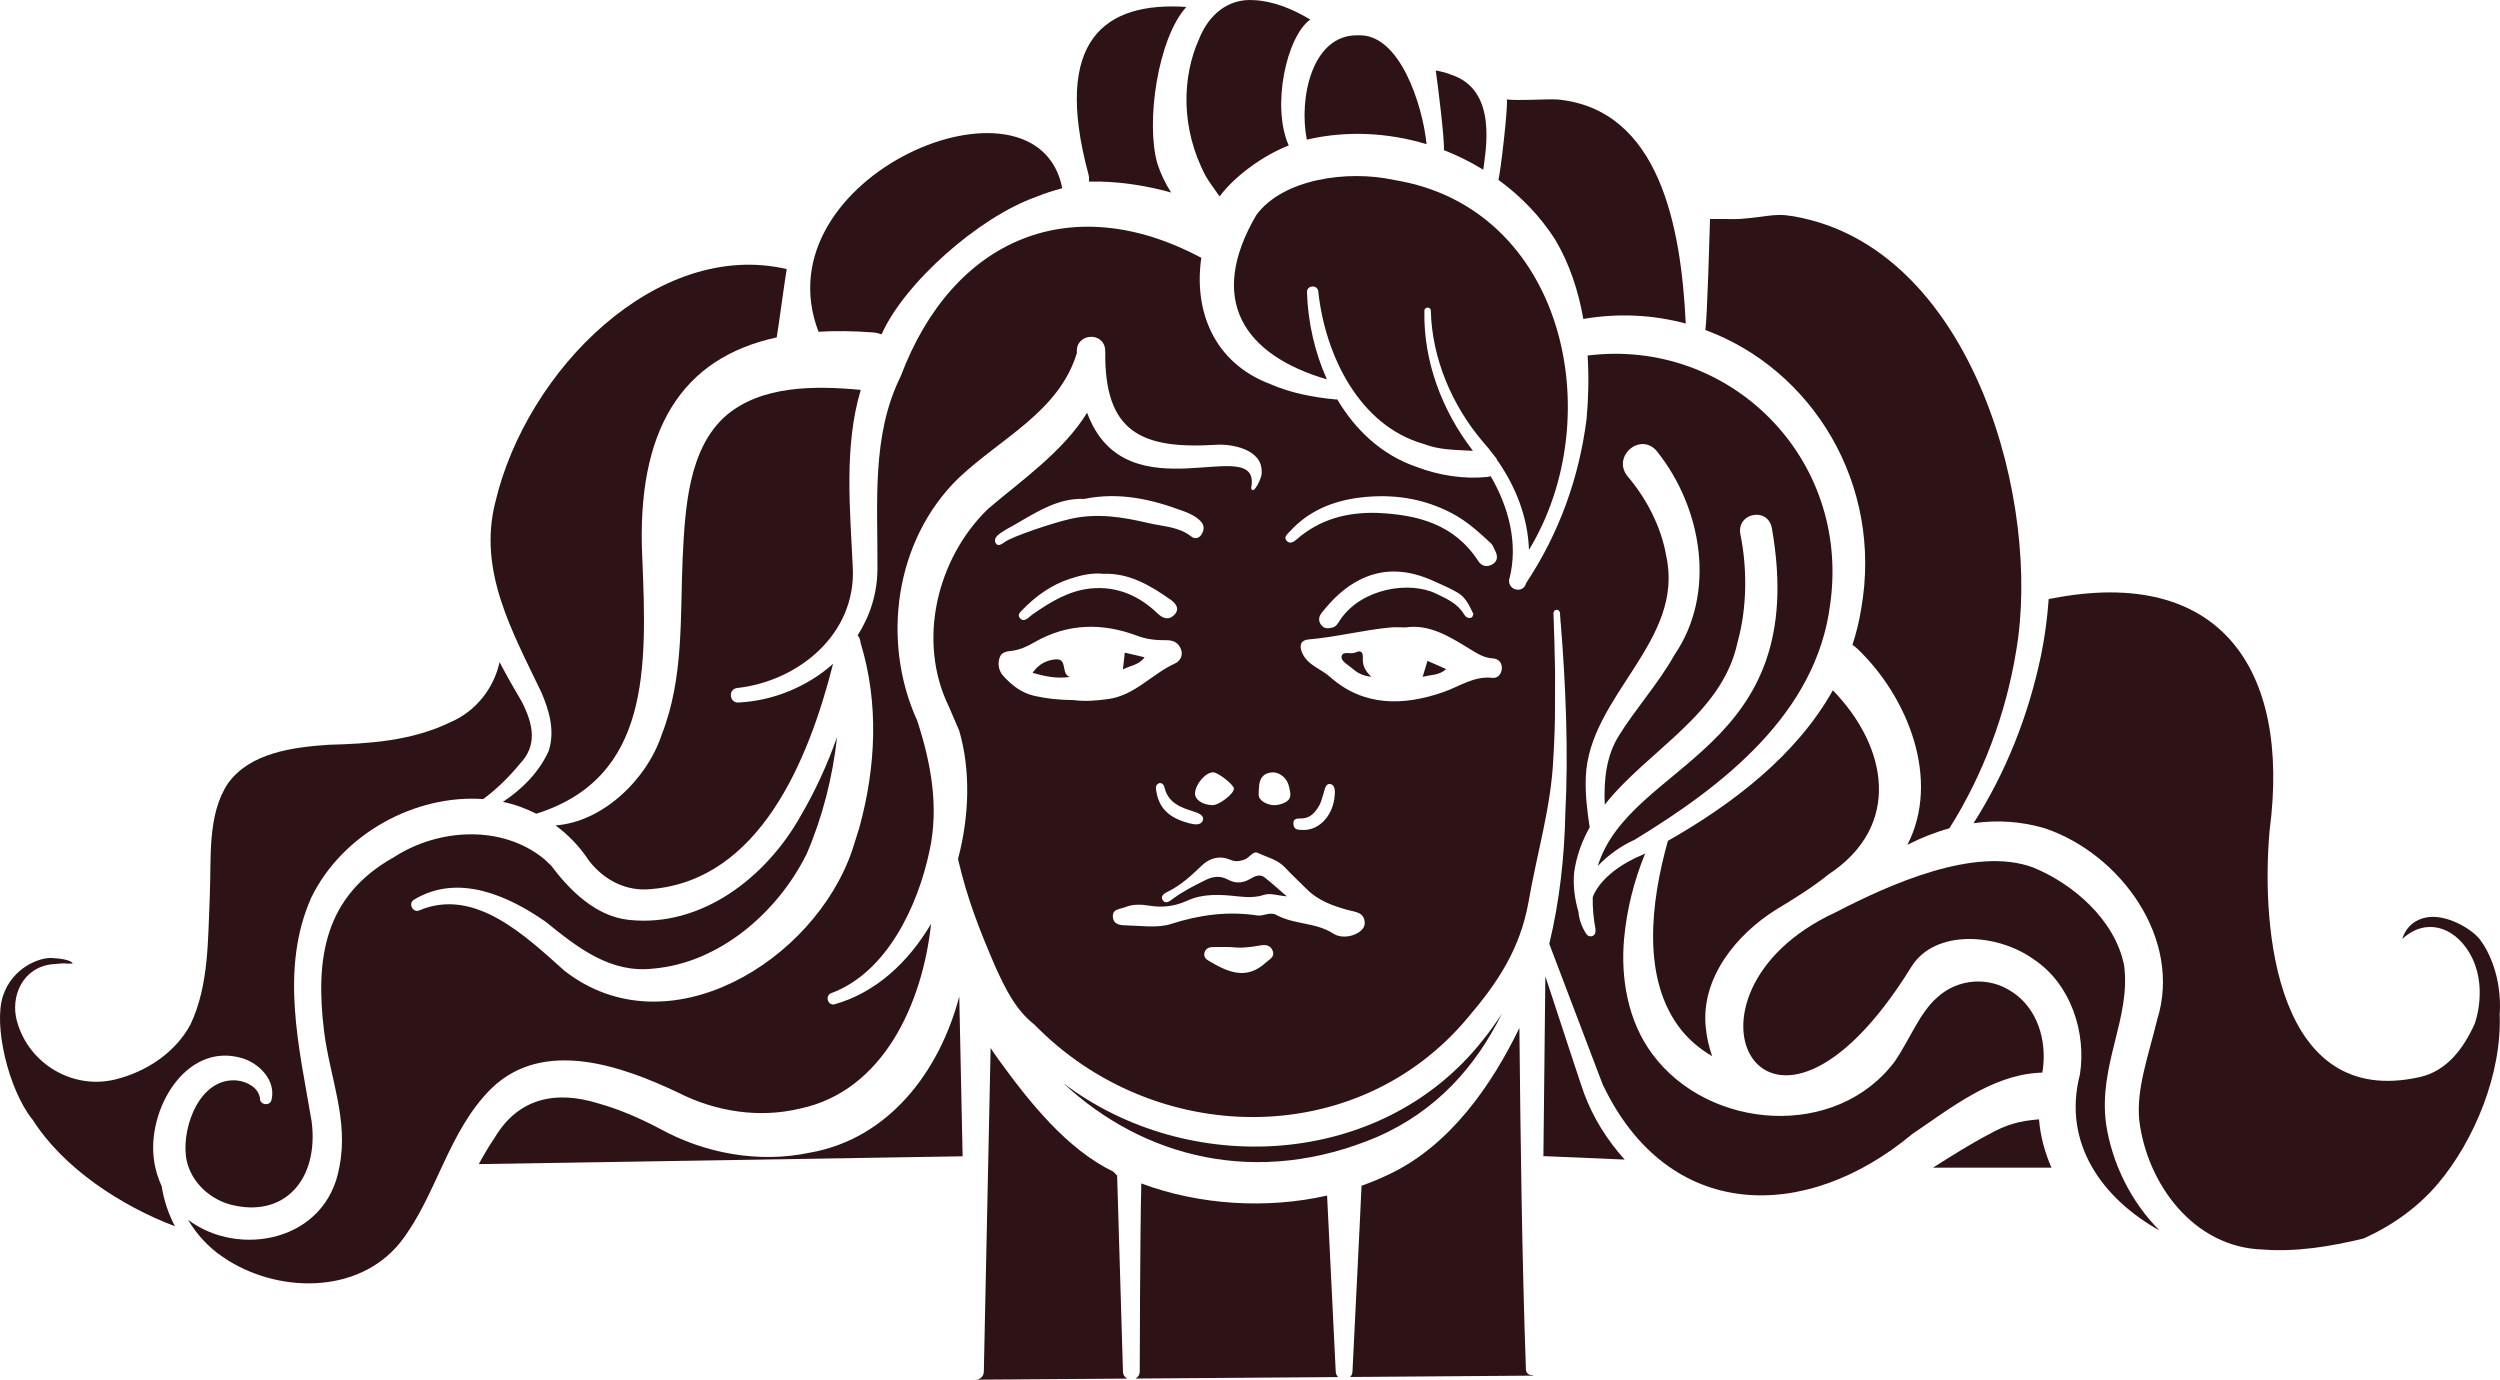
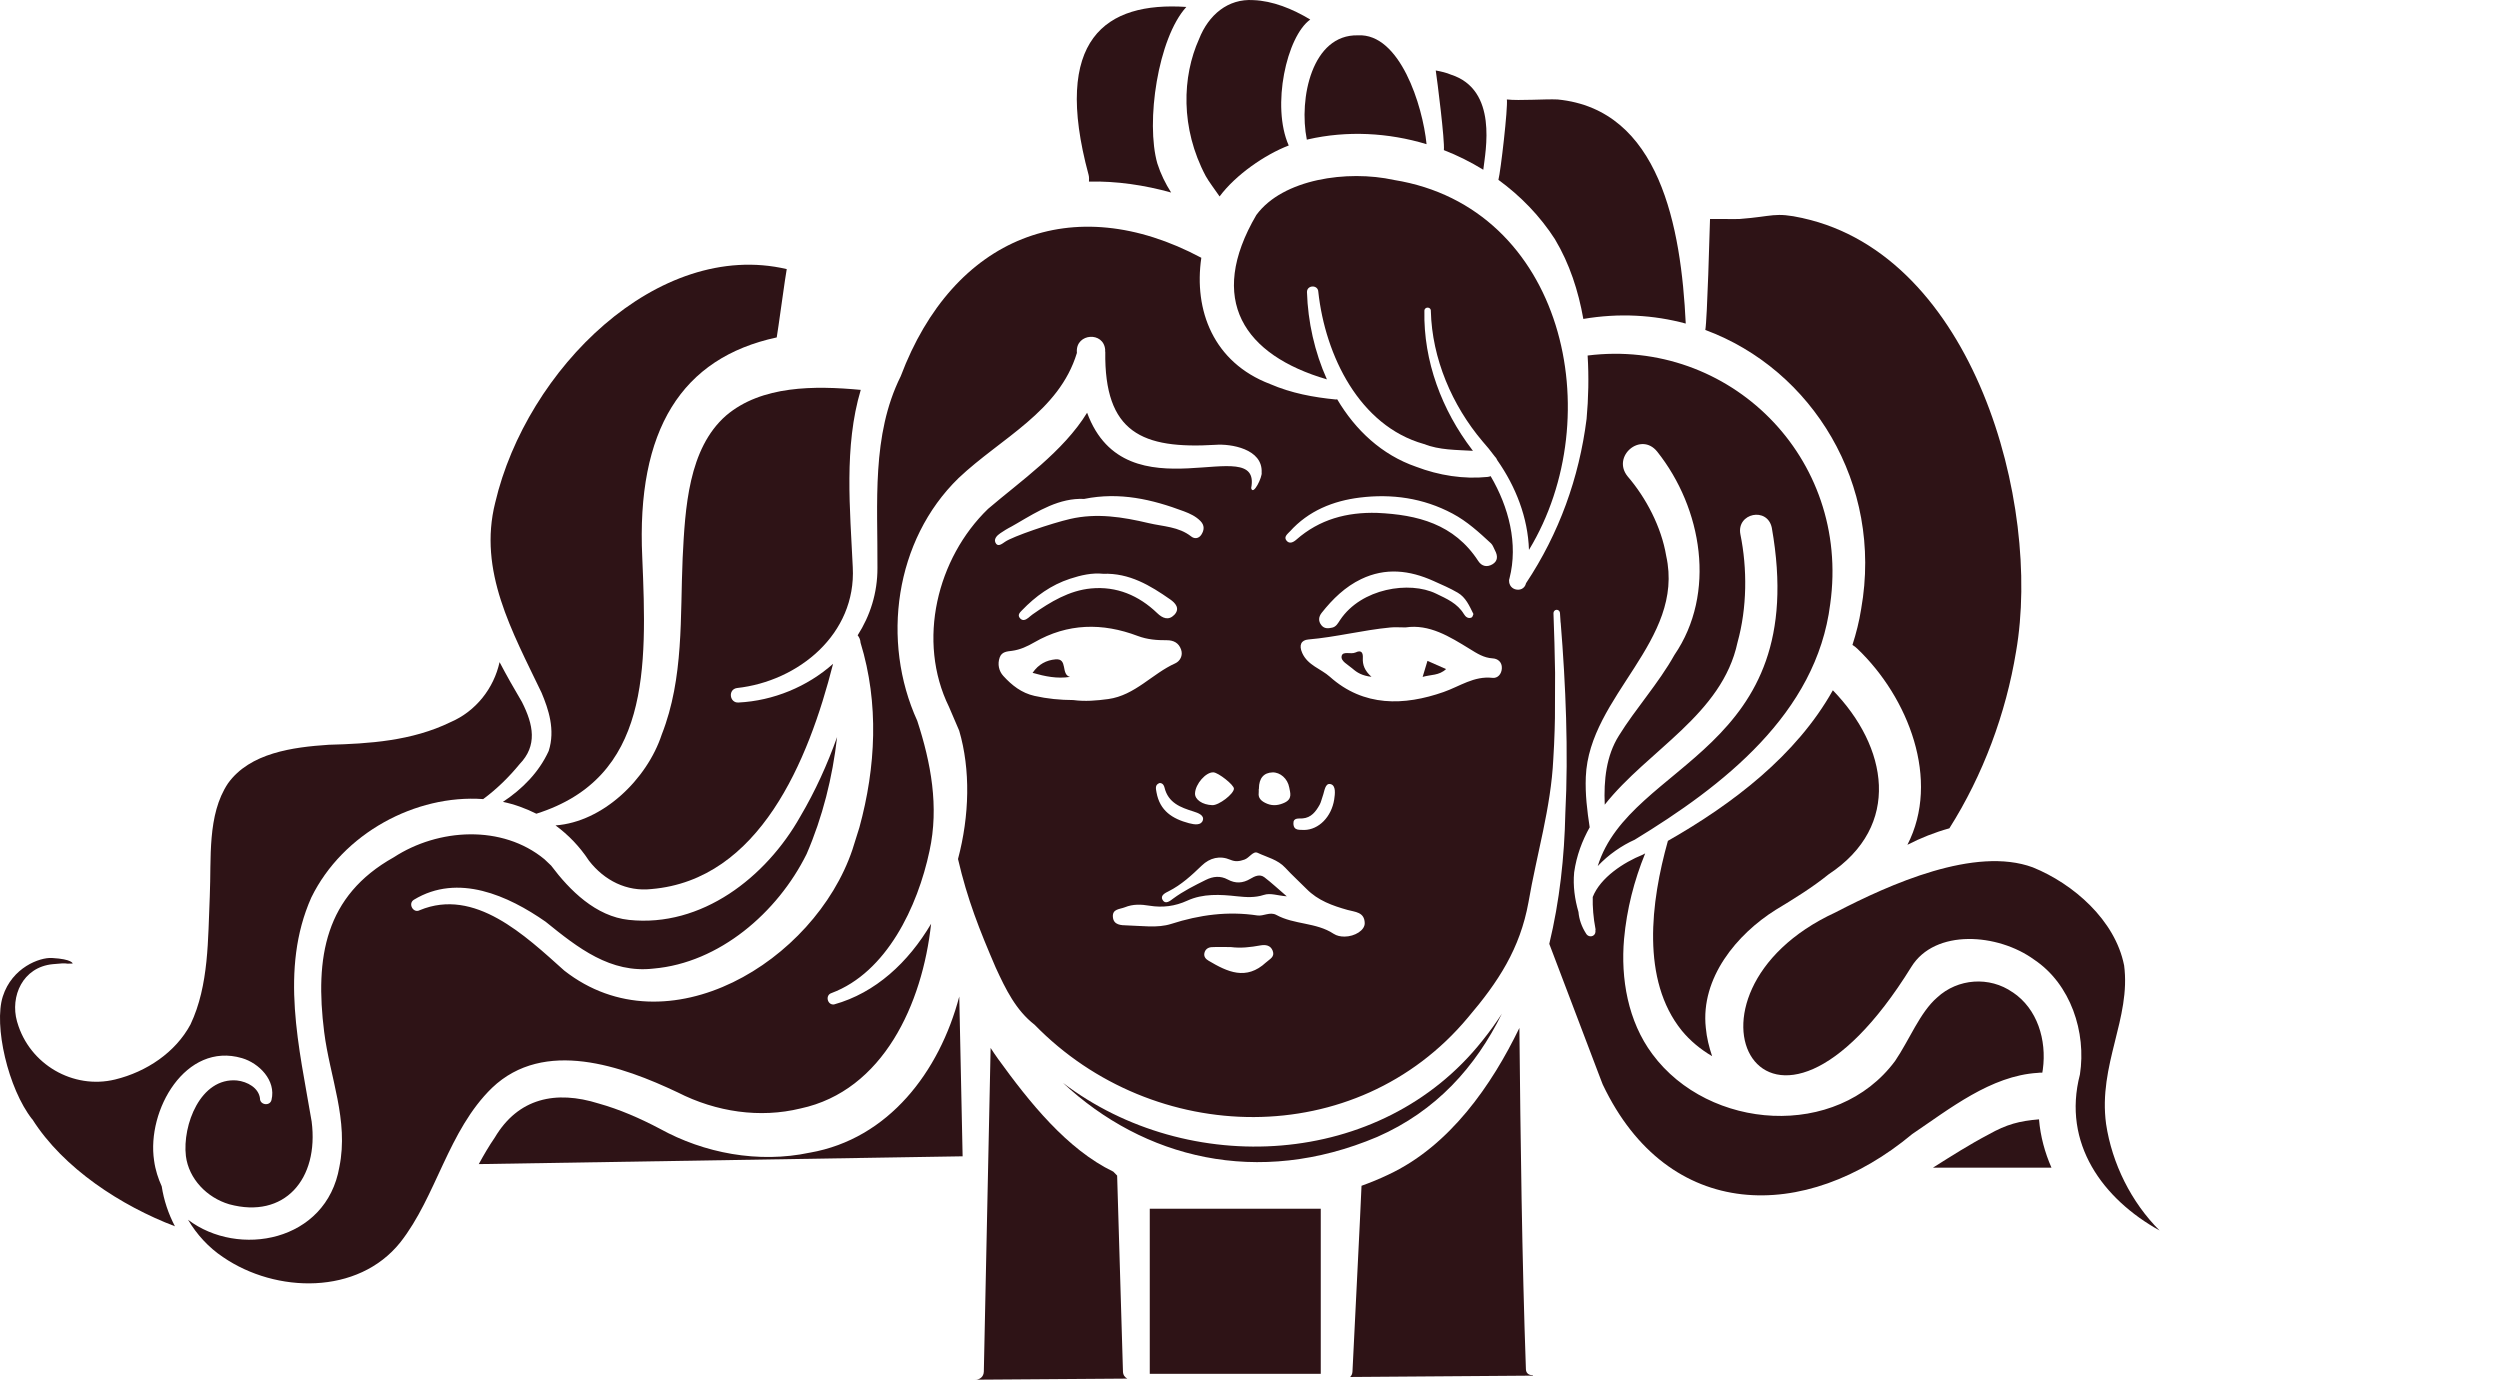
<svg xmlns="http://www.w3.org/2000/svg" width="424" height="234" viewBox="0 0 424 234" fill="none">
  <path d="M263.738 40.608C266.203 44.732 267.692 49.336 268.534 54.091C274.612 53.061 280.48 53.408 285.902 54.876C285.124 38.514 281.502 18.565 264.167 16.87C262.123 16.767 257.668 17.111 255.565 16.87C255.758 18.295 254.513 29.091 254.13 30.503C257.878 33.232 261.176 36.613 263.742 40.604L263.738 40.608Z" fill="#2E1316" />
  <path d="M213.091 36.433C204.615 50.881 210.992 60.227 225.042 64.342C222.955 59.699 221.82 54.554 221.664 49.572C221.609 48.315 223.549 48.233 223.586 49.504C224.764 60.308 230.561 72.212 241.456 75.293C244.156 76.353 246.992 76.288 249.81 76.46C249.764 76.404 249.722 76.344 249.68 76.288C244.56 69.586 241.397 61.261 241.578 52.696C241.599 51.971 242.726 52.005 242.672 52.752C242.865 60.819 246.285 68.762 251.421 74.834C252.14 75.64 252.83 76.486 253.478 77.365C253.688 77.571 253.84 77.799 253.949 78.069C257.062 82.514 259.14 87.775 259.313 93.263C273.064 70.59 265.244 35.167 236.429 30.524C228.495 28.778 217.571 30.37 213.099 36.433H213.091Z" fill="#2E1316" />
  <path d="M184.625 29.654C184.726 30.031 184.709 30.422 184.688 30.795C189.387 30.696 194.103 31.391 198.625 32.653C197.657 31.134 196.845 29.49 196.286 27.727C194.288 20.754 196.374 6.478 201.203 1.178C187.502 0.26 178.395 6.619 184.625 29.654Z" fill="#2E1316" />
  <path d="M251.568 28.787C251.922 25.633 254.126 15.219 246.049 12.648C245.359 12.344 244.396 12.116 243.504 11.953C243.753 13.605 245.057 23.882 244.88 25.461C247.202 26.362 249.44 27.482 251.568 28.791V28.787Z" fill="#2E1316" />
  <path d="M203.361 6.619C200.505 12.948 200.164 21.706 204.489 29.855C204.951 30.726 206.268 32.456 206.844 33.318C209.558 29.654 214.542 26.216 218.568 24.676C215.602 17.999 218.21 6.169 222.219 3.315C219.199 1.492 215.834 0.144 212.582 0.02C208.258 -0.263 204.968 2.53 203.361 6.619Z" fill="#2E1316" />
  <path d="M83.992 85.231C81.064 96.859 86.865 107.076 91.854 117.499C93.015 120.267 94.21 123.772 93.061 127.36C91.404 130.999 88.569 133.831 85.296 135.998C87.256 136.405 89.153 137.1 90.966 138.006C110.274 131.891 109.723 113.397 108.928 94.551C107.902 72.877 115.625 60.699 131.732 57.227C131.875 56.584 133.272 46.26 133.431 45.638C111.591 40.531 89.3 62.621 83.992 85.235V85.231Z" fill="#2E1316" />
-   <path d="M413.525 200.693C419.582 193.497 424.386 182.147 423.94 171.84L423.97 171.828C424.285 165.67 422.077 161.285 420.621 159.371C419.166 157.461 414.724 154.908 411.392 155.62C408.061 156.328 407.442 159.229 407.442 159.229C411.392 155.62 416.108 157.144 418.749 161.495C422.148 167.086 419.721 173.591 419.721 173.6C417.761 177.964 414.875 181.701 410.328 182.684C386.195 188.056 383.389 157.938 384.933 140.773C388.538 113.221 376.318 95.988 348.012 101.498C347.831 101.549 347.642 101.567 347.461 101.588C347.225 104.832 346.801 108.072 346.136 111.264C344.016 121.382 340.213 130.973 334.711 139.615C338.72 139.048 342.842 139.276 346.927 140.52C359.576 144.846 370.189 159.16 365.848 172.982C364.317 179.255 362.302 184.671 362.819 190.013C364.161 200.891 372.12 211.549 383.696 211.914C389.316 212.369 395.176 211.434 400.88 210.043C405.692 207.876 410.092 204.77 413.521 200.693H413.525Z" fill="#2E1316" />
  <path d="M337.277 192.399C334.084 194.072 330.967 196.055 327.833 198.033H347.928C346.805 195.467 346.056 192.738 345.816 189.841C342.463 190.12 340.339 190.678 337.277 192.399Z" fill="#2E1316" />
  <path d="M230.3 5.993C222.526 5.808 220.238 16.66 221.639 23.693C221.702 23.68 221.757 23.655 221.816 23.642C228.462 22.123 235.441 22.487 241.944 24.453C241.292 17.887 237.418 5.594 230.3 5.993Z" fill="#2E1316" />
  <path d="M301.184 154.294C304.268 152.432 307.339 150.544 310.161 148.266C322.608 140.044 320.143 126.626 310.851 117.074C304.659 128.132 293.852 136.354 282.877 142.61C279.971 152.969 278.313 166.211 285.221 174.78C286.651 176.53 288.422 177.977 290.374 179.127C289.86 177.59 289.456 176.003 289.305 174.316C288.392 165.846 294.58 158.427 301.184 154.294Z" fill="#2E1316" />
  <path d="M305.753 36.991C300.907 35.927 300.806 36.708 295.022 37.141C294.542 37.18 290.437 37.115 290.02 37.141C289.962 38.931 289.549 54.198 289.221 55.962C307.301 62.638 319.416 82.047 315.655 103.27C315.327 105.39 314.805 107.419 314.174 109.385C314.465 109.556 314.742 109.767 315.016 110.033C323.669 118.301 329.146 132.299 323.496 143.279C325.78 142.104 328.161 141.16 330.614 140.482C336.314 131.466 340.205 121.03 341.929 110.479C346.287 85.316 334.707 43.372 305.745 36.995L305.753 36.991Z" fill="#2E1316" />
  <path d="M254.719 171.926C253.693 173.501 252.599 175.033 251.421 176.488C234.204 198.239 201.447 199.775 180.276 183.654C193.939 196.402 213.276 201.41 233.569 192.823C243.584 188.442 250.256 180.95 254.719 171.926Z" fill="#2E1316" />
-   <path d="M262.093 165.571C262.009 174.861 261.866 187.46 261.761 196.119C261.832 196.115 261.883 196.076 261.958 196.085L275.541 196.664C272.593 193.394 270.203 189.601 268.655 185.426C268.58 185.357 264.726 173.595 262.093 165.576V165.571Z" fill="#2E1316" />
  <path d="M189.471 199.384C189.471 199.372 188.815 198.719 188.815 198.711C180.923 194.896 174.542 186.876 169.275 179.594C168.821 178.993 168.43 178.35 168.009 177.732C167.614 196.647 166.848 232.584 166.857 232.61C166.84 233.519 166.146 233.987 165.452 233.996L191.192 233.811C190.788 233.605 190.472 233.219 190.455 232.614L189.467 199.38L189.471 199.384Z" fill="#2E1316" />
  <path d="M115.777 94.645C115.339 104.545 116.012 114.972 112.235 124.571C109.719 132.191 102.236 139.409 94.214 139.988C96.33 141.55 98.269 143.503 99.888 145.97C102.505 149.347 106.303 151.248 110.485 150.784C128.796 149.227 137.116 129.055 141.289 112.586C136.931 116.461 131.152 118.855 125.254 119.147C123.731 119.258 123.424 116.937 124.976 116.692C135.4 115.555 145.239 107.548 144.629 96.19C144.179 86.424 143.111 75.735 145.984 66.123C138.118 65.393 129.175 65.359 123.151 70.47C116.744 76.074 116.197 86.166 115.777 94.645Z" fill="#2E1316" />
-   <path d="M138.82 56.262C141.706 56.095 144.785 56.129 148.087 56.382C148.621 56.425 149.08 56.55 149.517 56.708C153.366 48.019 165.969 36.841 175.728 33.387C177.184 32.786 178.669 32.322 180.162 31.923C175.893 10.116 128.716 29.859 138.82 56.266V56.262Z" fill="#2E1316" />
  <path d="M137.352 195.488C128.615 197.35 119.411 195.574 111.915 191.437C108.55 189.661 105.058 188.138 101.533 187.155C94.252 184.872 87.896 186.232 83.92 192.922C82.932 194.355 82.049 195.879 81.199 197.432L163.26 196.11L162.692 169.008C159.335 181.753 150.72 193.141 137.352 195.492V195.488Z" fill="#2E1316" />
  <path d="M44.097 186.297C43.874 184.512 41.977 183.443 40.176 183.246C33.997 182.718 30.914 190.82 31.528 196.067C32.012 199.921 35.078 203.122 38.873 204.242C48.211 206.782 54.121 200.011 52.855 190.202C50.764 177.762 47.382 164.404 52.796 152.222C58.134 141.306 70.527 134.71 81.948 135.526C84.249 133.826 86.318 131.801 88.131 129.587C91.156 126.454 90.487 122.94 88.522 119.057C87.185 116.804 85.914 114.555 84.728 112.298C83.756 116.709 80.736 120.623 76.407 122.477C69.845 125.682 62.496 126.133 55.753 126.313C49.683 126.716 42.385 127.673 38.662 132.865C35.108 138.212 35.861 145.592 35.579 152.007C35.255 159.186 35.465 167.082 32.31 173.741C29.774 178.479 24.86 181.783 19.518 183.083C12.426 184.812 5.001 180.534 2.936 173.398C2.919 173.342 2.906 173.291 2.885 173.235C1.695 168.987 3.84 164.022 8.947 163.524C12.001 163.224 10.52 163.524 12.325 163.417C12.325 163.417 12.296 162.671 8.808 162.473C6.73 162.357 2.057 164.078 0.479 168.987C-1.094 173.896 1.371 184.628 5.46 189.828L5.472 189.807C10.76 198.192 20.633 204.538 29.669 207.979C28.558 205.855 27.788 203.568 27.427 201.2C26.829 199.874 26.354 198.453 26.135 196.844C24.844 188.318 31.465 176.651 41.035 179.457C43.92 180.302 46.852 183.212 46.049 186.541C45.797 187.648 44.072 187.43 44.089 186.288L44.097 186.297Z" fill="#2E1316" />
  <path d="M360.24 163.692C358.722 156.084 351.68 149.905 344.764 147.103C334.976 143.49 320.547 149.935 311.31 154.736C281.241 168.609 299.523 203.808 324.161 163.984C328.174 157.487 338.85 158.277 345 162.761C351.196 166.906 353.863 175.076 352.757 182.225C349.707 193.969 356.677 203.366 366.264 208.692C361.473 203.92 358.196 197.338 357.191 190.622C355.836 180.56 361.448 172.716 360.245 163.688L360.24 163.692Z" fill="#2E1316" />
  <path d="M165.342 233.987L165.355 234H165.43C165.401 234 165.372 233.987 165.342 233.987Z" fill="#2E1316" />
  <path d="M258.795 232.232C258.127 213.36 257.883 193.549 257.689 174.338C253.011 184.001 245.902 194.36 235.424 199.238C233.947 199.946 232.437 200.56 230.914 201.109C230.809 204.216 229.379 232.309 229.379 232.618C229.362 233.017 229.207 233.313 228.988 233.537L259.914 233.309L260.007 233.21V233.206C259.439 233.292 258.808 232.983 258.795 232.232Z" fill="#2E1316" />
  <path d="M212.271 218.913C212.245 218.801 212.212 218.685 212.178 218.578C212.17 218.557 212.157 218.505 212.136 218.458C212.128 218.436 212.115 218.411 212.111 218.398C212.065 218.308 212.018 218.218 211.964 218.132C211.909 218.042 211.854 217.96 211.795 217.874C211.724 217.797 211.656 217.716 211.581 217.643C211.534 217.591 211.484 217.548 211.434 217.497C211.211 217.381 210.979 217.214 210.769 217.089C210.727 217.072 210.676 217.059 210.63 217.046C210.491 217.003 210.352 216.96 210.214 216.926C210.138 216.909 210.066 216.896 209.995 216.883C210.054 216.9 209.692 216.862 209.616 216.857C209.368 216.853 209.116 216.862 208.868 216.883C208.834 216.887 208.792 216.892 208.754 216.896C208.565 216.935 208.384 216.969 208.203 217.02C208.018 217.063 207.841 217.128 207.656 217.188C207.606 217.214 207.559 217.239 207.509 217.265C207.349 217.351 207.202 217.454 207.046 217.557C206.987 217.617 206.928 217.668 206.869 217.733C206.84 217.759 206.785 217.823 206.735 217.883C206.722 217.904 206.705 217.926 206.693 217.943C206.634 218.037 206.583 218.128 206.533 218.226C206.524 218.243 206.52 218.252 206.512 218.265C206.466 218.492 206.36 218.728 206.31 218.947C206.297 219.003 206.289 219.059 206.28 219.114C206.272 219.213 206.259 219.32 206.255 219.411C206.243 219.711 206.276 220.007 206.28 220.303C206.285 220.325 206.289 220.35 206.293 220.372C206.318 220.492 206.352 220.612 206.39 220.728C206.44 220.818 206.487 220.908 206.541 220.994C206.541 220.994 206.541 220.998 206.546 220.998C206.604 221.063 206.659 221.131 206.722 221.191C206.735 221.204 206.764 221.23 206.789 221.251C206.853 221.294 206.916 221.337 206.945 221.359C207.046 221.423 207.147 221.479 207.252 221.535C207.273 221.543 207.324 221.565 207.366 221.59C207.446 221.62 207.53 221.655 207.568 221.668C207.694 221.706 207.812 221.749 207.938 221.783C208.216 221.861 208.502 221.929 208.788 221.985C208.931 222.011 209.065 222.032 209.204 222.058C209.435 222.08 209.663 222.101 209.894 222.092C210.003 222.092 210.113 222.084 210.222 222.075C210.428 222.032 210.63 221.981 210.832 221.908C210.895 221.878 210.954 221.844 211.017 221.814C211.11 221.758 211.202 221.698 211.295 221.642C211.425 221.522 211.556 221.41 211.678 221.277C211.699 221.251 211.728 221.217 211.749 221.191C211.669 221.299 211.623 221.393 211.762 221.191C211.766 221.178 211.77 221.17 211.778 221.161C211.808 221.123 211.833 221.088 211.863 221.054C211.833 221.084 211.808 221.114 211.783 221.144C211.9 220.972 212.006 220.792 212.098 220.603C212.107 220.586 212.107 220.586 212.115 220.569C212.123 220.548 212.132 220.526 212.14 220.5C212.212 220.286 212.271 220.071 212.308 219.848C212.313 219.784 212.317 219.715 212.321 219.702C212.33 219.509 212.317 219.312 212.308 219.119C212.296 219.05 212.283 218.981 212.266 218.921L212.271 218.913Z" fill="#2E1316" />
  <path d="M214.685 224.337C212.636 226.576 209.545 226.748 206.81 225.959C205.548 225.598 204.24 224.95 203.395 223.895C202.368 222.603 201.931 221.058 202.002 219.402C202.112 217.583 202.671 215.746 204.03 214.484C205.056 213.536 206.352 212.918 207.715 212.691C209.473 212.395 211.168 212.515 212.805 213.283C214.151 213.918 215.333 215.141 215.926 216.531C217.062 219.17 216.633 222.208 214.681 224.341L214.685 224.337ZM212.157 210.858C210.899 210.562 209.604 210.537 208.321 210.653C208.098 210.67 207.875 210.695 207.652 210.725C207.584 210.738 207.408 210.764 207.332 210.781C206.899 210.863 206.461 210.953 206.032 211.064C204.329 211.511 202.924 212.193 201.729 213.442C200.341 214.896 199.647 217.068 199.504 219.312C199.445 220.698 199.504 221.839 199.924 223.126C200.202 223.972 200.728 224.774 201.405 225.431C202.865 226.847 205.132 227.555 207.395 227.993C209.612 228.422 211.581 228.537 213.617 227.808C215.022 227.306 216.565 226.074 217.398 224.851C217.689 224.427 217.949 223.976 218.181 223.513C218.395 223.079 218.37 223.157 218.559 222.599C218.904 221.569 219.043 220.805 219.077 219.998C219.161 218.162 218.803 216.544 217.861 214.944C216.662 212.905 214.588 211.433 212.157 210.863V210.858Z" fill="#2E1316" />
-   <path d="M219.779 228.696C215.724 233.133 209.688 233.27 204.308 231.713C201.822 230.992 199.315 229.76 197.657 227.671C195.773 225.289 195.125 222.337 195.255 219.312C195.47 215.836 196.534 212.373 199.125 209.975C201.14 208.104 203.727 207.001 206.403 206.563C209.68 206.018 212.956 206.229 216.01 207.645C218.749 208.919 221.016 211.309 222.219 214.115C224.31 219.003 223.351 224.791 219.784 228.701L219.779 228.696ZM226.539 232.614L225.075 202.766C214.833 205.091 203.382 204.379 193.564 200.715C193.358 208.486 193.291 232.537 193.299 232.614C193.282 233.21 192.971 233.592 192.576 233.803L226.947 233.554C226.724 233.326 226.56 233.026 226.544 232.614H226.539Z" fill="#2E1316" />
-   <path d="M190.447 113.526C191.768 112.852 193.156 112.8 194.12 111.479C192.912 111.196 191.89 110.96 190.763 110.693C190.666 111.586 190.569 112.44 190.447 113.526Z" fill="#2E1316" />
  <path d="M179.018 111.826C177.474 111.964 176.136 112.637 175.123 114.118C177.281 114.727 179.283 115.139 181.47 114.804C179.868 114.397 181.163 111.633 179.014 111.826H179.018Z" fill="#2E1316" />
  <path d="M229.905 110.655C229.11 111.041 227.709 110.337 227.537 111.298C227.381 112.157 228.651 112.749 229.371 113.384C230.157 114.079 231.015 114.603 232.605 114.787C231.444 113.753 231.074 112.757 231.137 111.612C231.196 110.638 230.843 110.204 229.913 110.655H229.905Z" fill="#2E1316" />
  <path d="M241.275 114.804C242.693 114.388 244.068 114.594 245.254 113.474C244.119 112.976 243.159 112.551 242.099 112.084C241.843 112.942 241.59 113.766 241.279 114.804H241.275Z" fill="#2E1316" />
  <path d="M253.116 114.963C249.987 114.615 247.585 116.401 244.846 117.362C238.145 119.709 231.284 119.911 225.551 114.783C224.024 113.414 221.803 112.86 220.856 110.745C220.259 109.402 220.675 108.557 221.908 108.454C226.586 108.055 231.141 106.862 235.811 106.42C236.572 106.342 237.354 106.411 238.381 106.411C242.415 105.81 245.831 107.952 249.263 110.058C250.47 110.801 251.636 111.573 253.15 111.659C253.991 111.702 254.757 112.255 254.715 113.328C254.673 114.345 253.996 115.066 253.116 114.967V114.963ZM228.024 158.843C227.364 158.847 226.724 158.723 226.169 158.362C223.212 156.414 219.51 156.843 216.469 155.174C215.392 154.586 214.294 155.419 213.251 155.26C208.249 154.509 203.462 155.144 198.629 156.697C196.319 157.435 193.632 157.011 191.112 156.946C190.174 156.921 188.844 156.921 188.744 155.5C188.647 154.136 189.905 154.222 190.775 153.874C192.159 153.312 193.539 153.372 194.957 153.608C197.173 153.968 199.277 153.707 201.367 152.75C204.043 151.522 206.954 151.698 209.772 152.007C211.35 152.175 212.83 152.273 214.353 151.776C215.485 151.407 216.637 151.896 218.236 152.016C216.755 150.746 215.649 149.707 214.446 148.789C213.659 148.188 212.797 148.605 212.073 149.038C210.786 149.81 209.541 149.883 208.216 149.162C206.987 148.493 205.725 148.626 204.51 149.231C202.6 150.179 200.69 151.128 198.953 152.411C198.524 152.728 197.632 153.531 197.14 152.552C196.774 151.827 197.703 151.407 198.191 151.162C200.362 150.068 202.099 148.454 203.832 146.789C205.187 145.489 206.886 145.06 208.662 145.815C209.52 146.184 210.193 146.086 211.042 145.794C211.896 145.506 212.523 144.271 213.297 144.64C214.891 145.399 216.704 145.777 217.992 147.18C219.14 148.429 220.406 149.561 221.597 150.772C223.532 152.733 225.993 153.608 228.542 154.324C229.808 154.681 231.419 154.659 231.457 156.56C231.486 157.774 229.778 158.834 228.028 158.847L228.024 158.843ZM214.723 163.22C211.358 166.348 208.178 164.837 204.993 162.949C204.522 162.675 204.152 162.289 204.257 161.692C204.375 161.018 204.884 160.671 205.49 160.637C206.575 160.576 207.669 160.624 208.762 160.624C210.441 160.843 212.102 160.645 213.751 160.345C214.647 160.182 215.501 160.315 215.855 161.263C216.246 162.31 215.35 162.645 214.723 163.224V163.22ZM182.076 118.731C179.788 118.722 177.617 118.512 175.451 118.023C173.247 117.529 171.602 116.22 170.163 114.641C169.423 113.83 169.133 112.654 169.553 111.492C169.911 110.505 170.84 110.483 171.64 110.38C173.015 110.196 174.239 109.625 175.409 108.947C181.088 105.669 186.977 105.6 192.946 107.853C194.595 108.475 196.206 108.591 197.88 108.582C199.054 108.578 199.912 109.041 200.307 110.149C200.682 111.183 200.118 112.14 199.327 112.5C195.407 114.259 192.508 117.924 187.969 118.559C185.959 118.834 183.994 118.992 182.072 118.735L182.076 118.731ZM199.159 104.283C198.2 105.27 197.186 104.879 196.277 104C193.131 100.97 189.362 99.395 185.05 99.799C181.344 100.146 178.168 102.069 175.144 104.188C174.879 104.369 174.643 104.6 174.387 104.798C173.949 105.132 173.461 105.364 173.011 104.875C172.506 104.321 172.961 103.888 173.31 103.528C175.632 101.112 178.278 99.202 181.483 98.155C183.338 97.546 185.21 97.121 187.09 97.314C191.541 97.155 195.079 99.292 198.486 101.674C199.298 102.244 200.215 103.184 199.159 104.283ZM168.935 92.212C168.396 91.483 169.099 90.805 169.658 90.431C171.299 89.346 170.803 89.758 172.494 88.758C176.111 86.638 179.699 84.424 183.872 84.617C189.9 83.394 195.398 84.694 200.795 86.72C201.822 87.106 202.81 87.565 203.601 88.372C204.316 89.101 204.253 89.912 203.74 90.697C203.298 91.358 202.591 91.427 202.04 90.993C199.895 89.299 197.274 89.307 194.801 88.719C190.401 87.677 186.026 86.977 181.512 88.011C178.374 88.732 171.778 90.976 170.466 91.882C169.986 92.212 169.326 92.749 168.935 92.212ZM203.996 139.139C203.706 140.005 202.621 139.872 201.662 139.619C198.856 138.877 196.706 137.525 196.143 134.384C196.025 133.732 195.853 133.08 196.681 132.796C197.211 132.809 197.413 133.213 197.497 133.556C198.124 136.178 200.24 136.946 202.394 137.62C203.248 137.886 204.278 138.28 203.996 139.143V139.139ZM209.276 133.753C209.259 134.654 206.722 136.598 205.612 136.555C203.929 136.5 202.629 135.611 202.676 134.543C202.747 132.947 204.522 130.926 205.797 130.99C206.647 131.037 209.288 133.127 209.271 133.749L209.276 133.753ZM213.482 133.852H213.512C213.512 133.809 213.512 133.762 213.512 133.719C213.528 131.985 214.332 131.041 215.829 130.999C217.117 130.964 218.379 132.046 218.652 133.543C218.82 134.466 219.249 135.508 217.811 136.156C216.978 136.534 215.981 136.749 214.921 136.319C213.865 135.895 213.373 135.324 213.474 134.5C213.503 134.285 213.478 134.067 213.478 133.852H213.482ZM220.919 138.804C222.383 138.684 223.161 137.645 223.809 136.491C224.057 136.049 224.146 135.508 224.331 135.024C224.642 134.213 224.714 132.749 225.669 132.985C226.607 133.213 226.422 134.65 226.279 135.607C225.812 138.542 223.67 140.718 221.21 140.761C220.495 140.692 219.43 140.975 219.363 139.718C219.304 138.624 220.246 138.86 220.919 138.804ZM249.894 104.141C249.814 104.304 249.76 104.647 249.587 104.725C249.002 104.995 248.548 104.6 248.287 104.163C247.172 102.317 245.368 101.554 243.546 100.674C239.054 98.498 230.885 99.76 227.288 105.141C226.926 105.682 226.632 106.299 225.925 106.45C225.282 106.591 224.63 106.664 224.133 106.068C223.532 105.343 223.637 104.592 224.167 103.922C226.026 101.579 228.146 99.515 230.855 98.215C234.982 96.237 239.041 96.696 243.117 98.528C244.51 99.159 245.915 99.747 247.236 100.524C248.59 101.318 249.187 102.704 249.894 104.137V104.141ZM218.74 90.165C221.925 86.612 226.127 84.947 230.615 84.39C236.046 83.72 241.367 84.45 246.344 87.102C248.83 88.423 250.849 90.281 252.881 92.161C253.192 92.457 253.331 92.942 253.545 93.341C254.042 94.259 254.067 95.156 253.095 95.718C252.208 96.224 251.316 96.074 250.714 95.151C246.626 88.852 240.387 87.295 233.573 86.986C228.437 86.84 223.797 88.067 219.859 91.526C219.329 91.993 218.665 92.311 218.168 91.659C217.697 91.041 218.37 90.564 218.732 90.161L218.74 90.165ZM341.349 168.296C337.432 165.545 332.04 165.927 328.536 169.18C325.625 171.695 323.841 176.359 321.405 179.946C311.495 193.3 289.848 191.755 280.24 178.775C276.088 173.201 274.852 165.949 275.441 159.233C275.907 154.183 277.14 149.351 279.024 144.734C278.886 144.807 278.743 144.889 278.6 144.962C275.382 146.257 271.423 148.828 270.128 152.132C270.09 153.822 270.224 155.633 270.607 157.616C270.62 157.676 270.578 157.714 270.582 157.77C270.624 158.109 270.553 158.452 270.254 158.65C269.846 158.929 269.295 158.804 269.03 158.388C268.226 157.148 267.814 155.895 267.709 154.672C267.086 152.535 266.758 150.265 266.977 147.944C267.381 145.095 268.336 142.601 269.61 140.31C269.185 137.525 268.832 134.693 268.954 131.749C269.505 117.988 285.793 108.711 282.587 94.276C281.771 89.371 279.172 84.433 276.059 80.811C273.274 77.412 278.284 73.143 281.056 76.588C288.708 86.2 291.135 100.622 283.98 111.084C281.292 115.898 277.329 120.271 274.536 124.811C272.433 128.179 271.983 132.26 272.164 136.474C279.521 127.175 292.065 121.215 294.685 108.943C296.309 103.094 296.36 96.447 295.165 90.594C294.505 87.02 299.746 85.913 300.499 89.509C307.225 127.669 276.509 129.059 270.973 146.888C272.786 144.949 275.091 143.378 277.237 142.421C292.115 133.354 308.088 121.078 310.405 102.433C313.888 77.571 293.259 57.296 269.261 60.296C269.484 63.909 269.404 67.539 269.084 71.053C267.818 81.064 264.415 90.487 258.82 98.906C258.585 99.906 257.68 100.176 256.944 99.932C256.94 99.932 256.932 99.932 256.927 99.927C256.583 99.807 256.288 99.576 256.116 99.245C256.103 99.224 256.099 99.189 256.086 99.168C256.04 99.056 255.989 98.949 255.968 98.82C255.918 98.584 255.918 98.34 256.01 98.091C257.508 92.246 255.893 85.999 252.813 80.755C252.649 80.82 252.481 80.867 252.304 80.888C248.245 81.296 244.068 80.644 240.177 79.163C234.33 77.142 229.871 72.928 226.792 67.728C226.703 67.736 226.619 67.758 226.527 67.749C222.808 67.389 219.018 66.698 215.384 65.123C205.784 61.454 202.44 52.615 203.744 43.719C181.874 32.056 161.67 40.192 152.761 63.814C147.78 73.834 148.882 85.308 148.815 96.323C148.828 100.597 147.561 104.454 145.458 107.75C145.715 108.059 145.917 108.458 145.95 109.007C149.109 119.306 148.546 130.127 145.753 140.336L144.566 144.116C138.16 163.057 113.194 178.307 95.707 164.619C89.044 158.654 80.522 150.497 71.191 154.367C70.098 154.968 69.134 153.247 70.199 152.595C77.695 148.038 86.205 151.913 92.531 156.32C98.063 160.8 103.544 165.108 110.834 164.271C121.973 163.306 131.863 154.805 136.805 144.833C139.502 138.602 141.201 131.848 141.971 125.004C140.318 129.651 138.278 134.161 135.728 138.486C129.915 148.815 118.974 157.328 106.669 156.015C101.05 155.427 96.62 151.003 93.474 146.807L92.342 145.73C85.182 139.825 74.346 140.473 66.787 145.395C55.085 151.943 53.398 162.396 54.979 175.024C55.938 182.684 59.169 189.987 57.558 197.917C55.366 210.648 40.4 213.343 31.89 206.868C33.375 209.378 35.389 211.579 37.821 213.201C46.815 219.372 60.721 219.672 67.894 210.704C74.043 202.877 75.983 191.759 83.445 184.503C92.304 176.05 105.563 180.834 114.94 185.271C121.51 188.618 128.922 189.67 135.749 188C149.829 184.997 156.454 170.175 157.914 156.676C154.052 163.22 148.491 168.395 141.462 170.351C140.322 170.514 139.897 168.768 141.033 168.42C150.38 164.919 155.646 153.754 157.644 144.318C159.285 136.809 157.884 129.351 155.571 122.258C149.412 108.754 151.747 91.607 162.575 81.081C169.772 74.271 179.619 69.839 182.644 59.854C182.644 59.772 182.636 59.699 182.631 59.618C182.526 56.511 187.174 56.189 187.439 59.317C187.439 59.42 187.427 59.515 187.427 59.618H187.456C187.263 73.413 193.724 76.189 206.133 75.443C208.716 75.237 214.185 76.117 213.974 80.137C214.138 80.802 212.544 84.205 212.199 82.785C214.126 72.873 191.011 88.02 184.373 69.998C180.326 76.593 173.083 81.596 167.58 86.299C158.944 94.641 155.453 108.681 160.951 119.889L162.68 123.923C164.615 130.514 164.434 138.323 162.478 145.687C164.072 152.561 166.112 157.689 168.868 164.091C170.567 167.79 172.3 171.343 175.468 173.797C195.621 194.475 230.022 195.278 248.969 172.566C254.109 166.541 257.798 160.898 259.228 153.029C260.621 144.889 263.044 137.01 263.439 128.733C263.553 127.115 263.607 125.497 263.666 123.88C263.679 123.176 263.708 122.459 263.717 121.764C263.717 121.764 263.738 115.701 263.742 114.109C263.692 110.745 263.595 107.377 263.469 104.012C263.456 103.699 263.692 103.433 263.994 103.42C264.293 103.407 264.546 103.643 264.571 103.944C264.604 104.489 264.642 105.029 264.676 105.574C264.68 105.591 264.693 105.591 264.693 105.613C265.547 116.096 266.022 127.48 265.479 137.963C265.332 145.27 264.512 152.827 262.758 160.079C265.328 166.803 271.983 184.422 271.84 183.963C282.916 207.228 306.157 207.477 324.316 192.334C330.647 188.069 337.66 182.435 345.61 181.959C345.867 181.916 346.123 181.907 346.376 181.924C346.418 181.74 346.422 181.56 346.464 181.379C347.145 176.359 345.53 171.081 341.361 168.292L341.349 168.296Z" fill="#2E1316" />
  <rect x="195" y="205" width="29" height="28" fill="#2E1316" />
</svg>